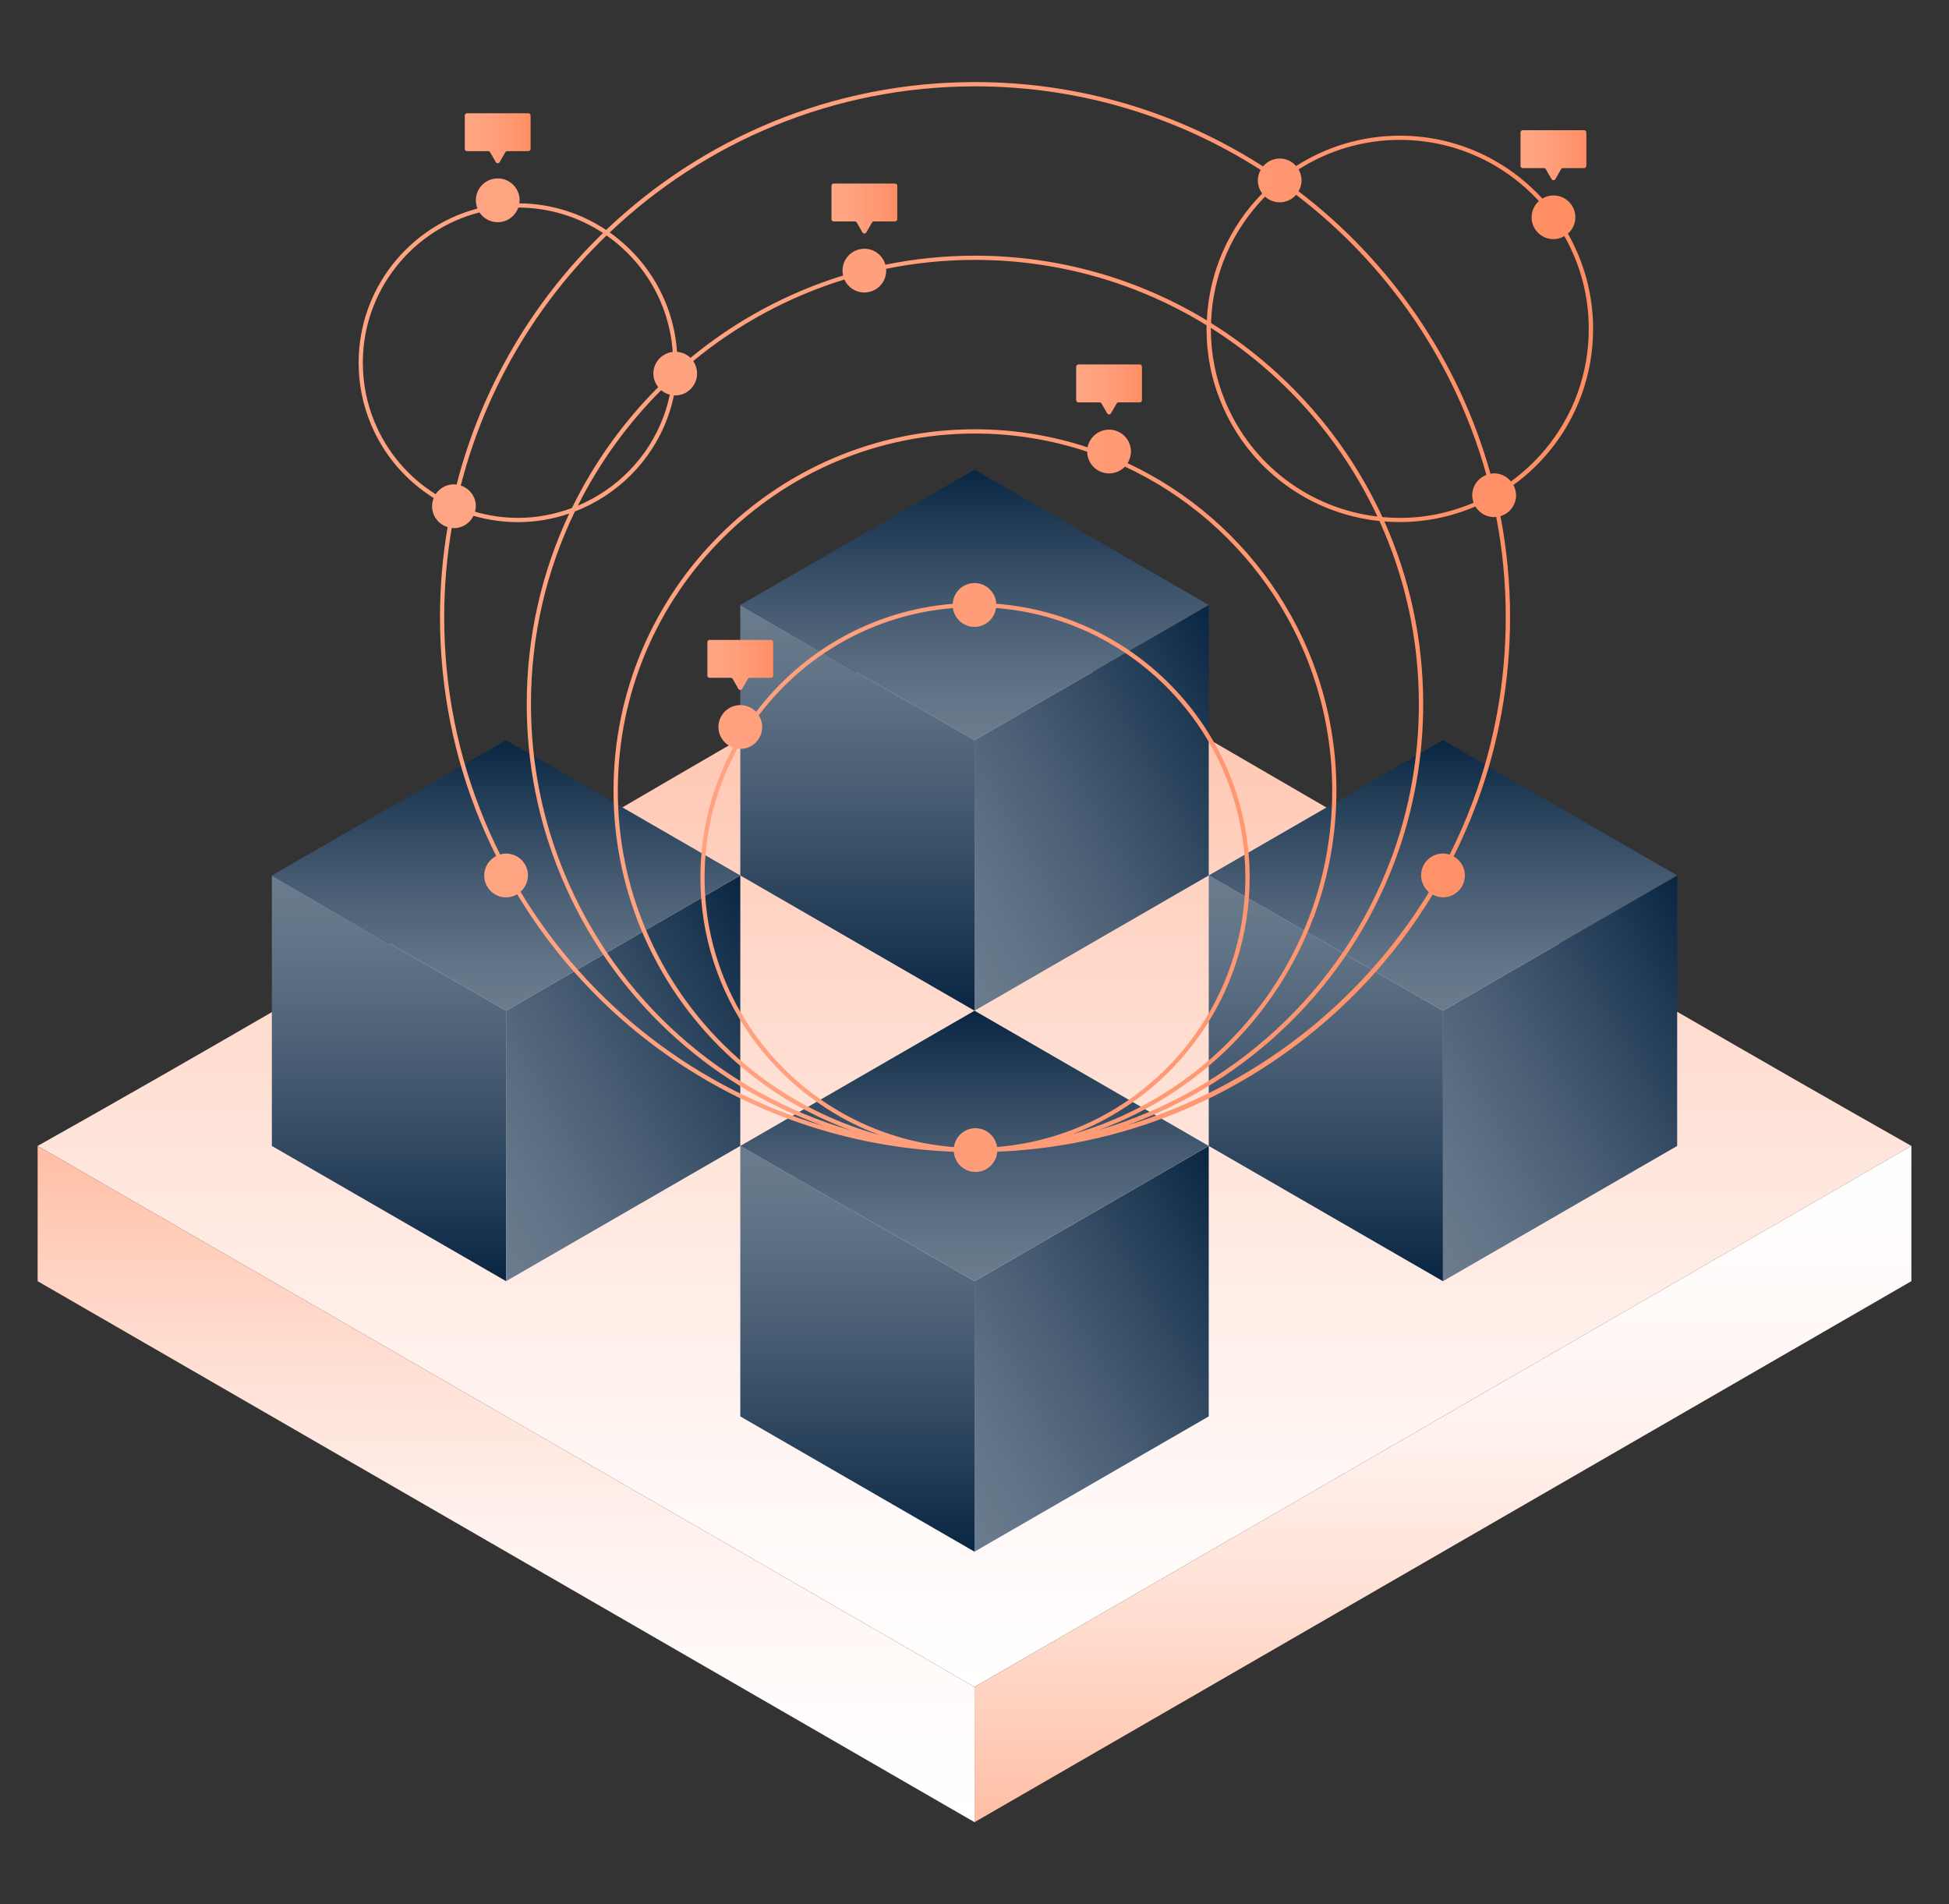
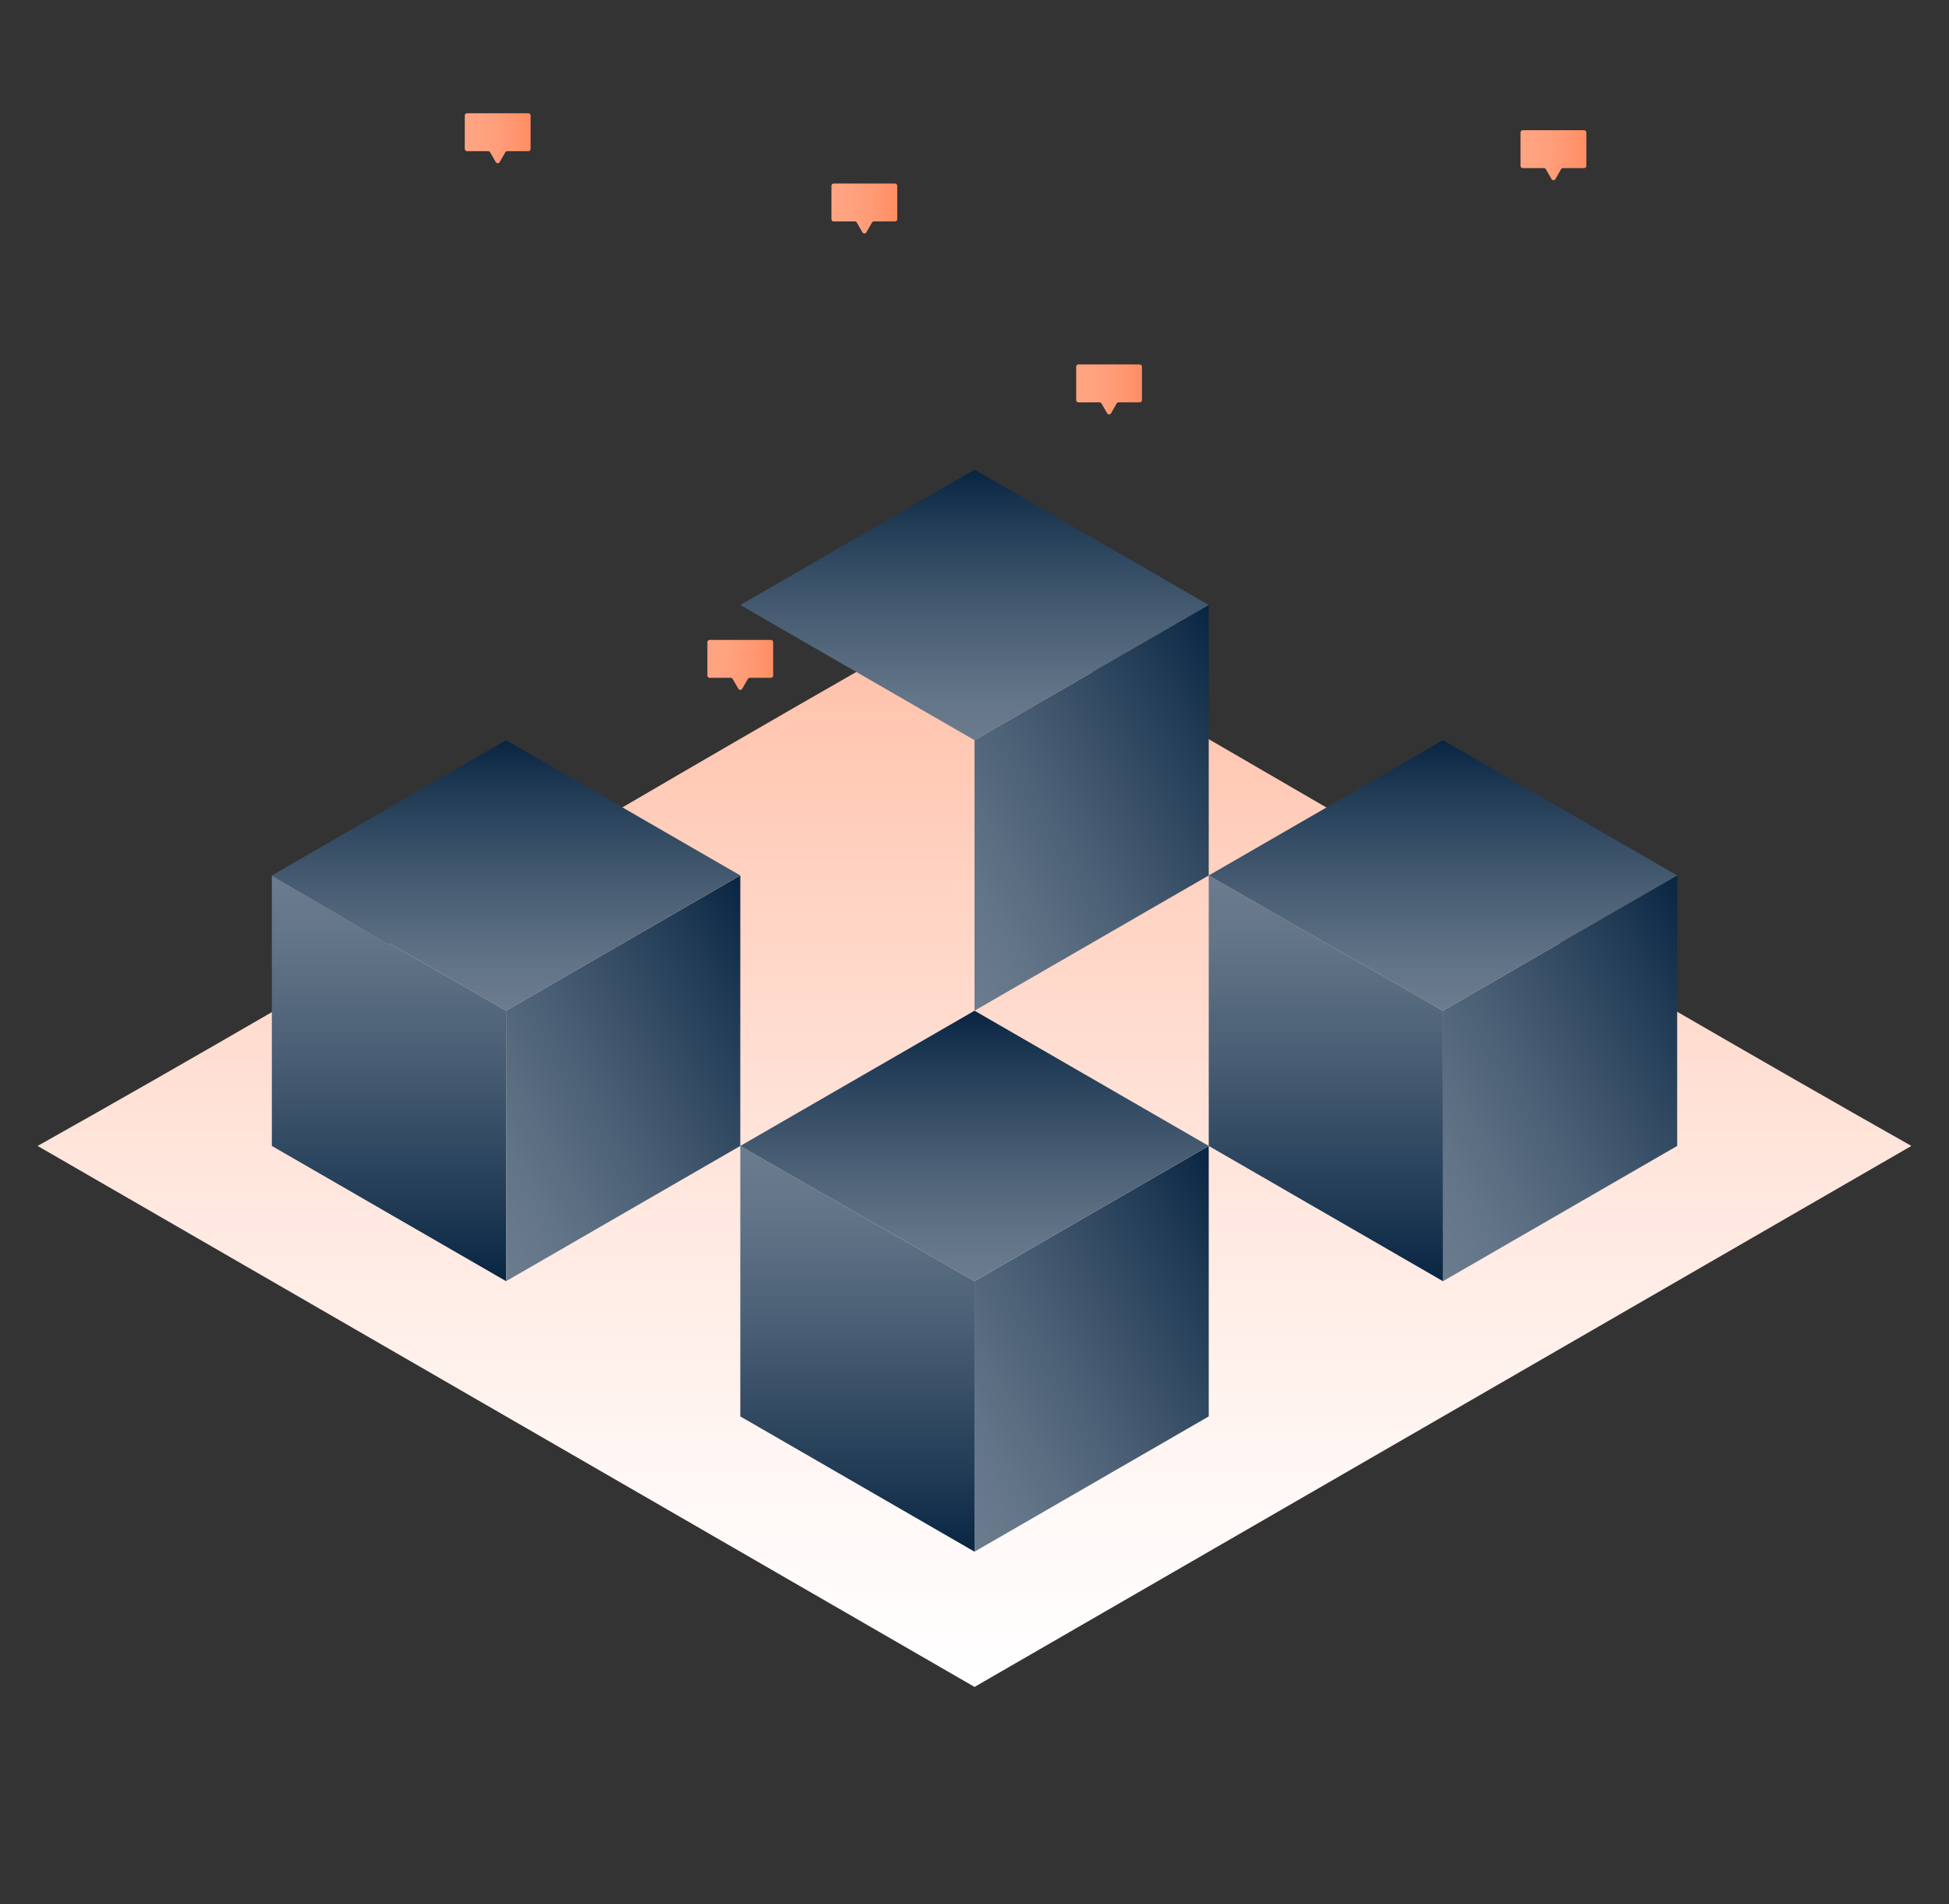
<svg xmlns="http://www.w3.org/2000/svg" xmlns:xlink="http://www.w3.org/1999/xlink" id="ILLUSTRATIONS" viewBox="0 0 620.64 606.32">
  <rect x="0" y="0" width="620.64" height="606.32" fill="#333333" stroke="none" />
  <defs>
    <style>
      .cls-1 {
        fill: url(#Dégradé_sans_nom_596-6);
      }

      .cls-2 {
        fill: url(#Dégradé_sans_nom_596-2);
      }

      .cls-3 {
        fill: url(#Dégradé_sans_nom_596-8);
      }

      .cls-4 {
        fill: url(#Dégradé_sans_nom_596-4);
      }

      .cls-5 {
        fill: url(#Dégradé_sans_nom_596);
      }

      .cls-6 {
        fill: url(#Dégradé_sans_nom_226-3);
      }

      .cls-7 {
        fill: url(#Dégradé_sans_nom_226-6);
      }

      .cls-8 {
        fill: url(#Dégradé_sans_nom_226-2);
      }

      .cls-9 {
        fill: url(#Dégradé_sans_nom_592);
      }

      .cls-10 {
        fill: url(#Dégradé_sans_nom_596-5);
      }

      .cls-11 {
        fill: url(#Dégradé_sans_nom_596-3);
      }

      .cls-12 {
        fill: url(#Dégradé_sans_nom_226-4);
      }

      .cls-13 {
        fill: url(#Dégradé_sans_nom_226);
      }

      .cls-14 {
        fill: url(#Dégradé_sans_nom_596-11);
      }

      .cls-15 {
        fill: url(#Dégradé_sans_nom_596-12);
      }

      .cls-16 {
        fill: url(#Dégradé_sans_nom_226-5);
      }

      .cls-17 {
        fill: url(#Dégradé_sans_nom_596-7);
      }

      .cls-18 {
        fill: url(#Dégradé_sans_nom_596-9);
      }

      .cls-19 {
        fill: url(#Dégradé_sans_nom_596-10);
      }

      .cls-20 {
        fill: url(#Dégradé_sans_nom_599);
      }

      .cls-21 {
        fill: url(#Dégradé_sans_nom_599-2);
      }
    </style>
    <linearGradient id="Dégradé_sans_nom_592" data-name="Dégradé sans nom 592" x1="310.32" y1="537.12" x2="310.32" y2="192.63" gradientUnits="userSpaceOnUse">
      <stop offset="0" stop-color="#fff" />
      <stop offset=".18" stop-color="#fff8f6" />
      <stop offset=".48" stop-color="#ffe6dd" />
      <stop offset=".85" stop-color="#ffcab6" />
      <stop offset="1" stop-color="#ffbda4" />
    </linearGradient>
    <linearGradient id="Dégradé_sans_nom_596" data-name="Dégradé sans nom 596" x1="4316" y1="364.87" x2="4316" y2="494.06" gradientTransform="translate(4589.04) rotate(-180) scale(1 -1)" gradientUnits="userSpaceOnUse">
      <stop offset="0" stop-color="#6b7c8e" />
      <stop offset=".17" stop-color="#627487" />
      <stop offset=".45" stop-color="#495e74" />
      <stop offset=".8" stop-color="#223c56" />
      <stop offset="1" stop-color="#082542" />
    </linearGradient>
    <linearGradient id="Dégradé_sans_nom_596-2" data-name="Dégradé sans nom 596" x1="4297.35" y1="461.76" x2="4185.48" y2="397.17" xlink:href="#Dégradé_sans_nom_596" />
    <linearGradient id="Dégradé_sans_nom_596-3" data-name="Dégradé sans nom 596" x1="4278.71" y1="407.93" x2="4278.71" y2="321.81" xlink:href="#Dégradé_sans_nom_596" />
    <linearGradient id="Dégradé_sans_nom_596-4" data-name="Dégradé sans nom 596" x1="4166.83" y1="278.75" x2="4166.83" y2="407.94" xlink:href="#Dégradé_sans_nom_596" />
    <linearGradient id="Dégradé_sans_nom_596-5" data-name="Dégradé sans nom 596" x1="4148.18" y1="375.64" x2="4036.31" y2="311.05" xlink:href="#Dégradé_sans_nom_596" />
    <linearGradient id="Dégradé_sans_nom_596-6" data-name="Dégradé sans nom 596" x1="4129.54" y1="321.81" x2="4129.54" y2="235.69" xlink:href="#Dégradé_sans_nom_596" />
    <linearGradient id="Dégradé_sans_nom_596-7" data-name="Dégradé sans nom 596" x1="4465.17" y1="278.75" x2="4465.17" y2="407.93" xlink:href="#Dégradé_sans_nom_596" />
    <linearGradient id="Dégradé_sans_nom_596-8" data-name="Dégradé sans nom 596" x1="4446.52" y1="375.64" x2="4334.65" y2="311.05" xlink:href="#Dégradé_sans_nom_596" />
    <linearGradient id="Dégradé_sans_nom_596-9" data-name="Dégradé sans nom 596" x1="4427.88" y1="321.81" x2="4427.88" y2="235.69" xlink:href="#Dégradé_sans_nom_596" />
    <linearGradient id="Dégradé_sans_nom_596-10" data-name="Dégradé sans nom 596" y1="192.63" y2="321.81" xlink:href="#Dégradé_sans_nom_596" />
    <linearGradient id="Dégradé_sans_nom_596-11" data-name="Dégradé sans nom 596" x1="4297.35" y1="289.51" x2="4185.48" y2="224.92" xlink:href="#Dégradé_sans_nom_596" />
    <linearGradient id="Dégradé_sans_nom_596-12" data-name="Dégradé sans nom 596" x1="4278.71" y1="235.68" x2="4278.71" y2="149.56" xlink:href="#Dégradé_sans_nom_596" />
    <linearGradient id="Dégradé_sans_nom_599" data-name="Dégradé sans nom 599" x1="161.16" y1="580.19" x2="161.16" y2="364.87" gradientUnits="userSpaceOnUse">
      <stop offset="0" stop-color="#fff" />
      <stop offset=".2" stop-color="#fffbfa" />
      <stop offset=".42" stop-color="#fff2ee" />
      <stop offset=".63" stop-color="#ffe3d9" />
      <stop offset=".85" stop-color="#ffcfbc" />
      <stop offset="1" stop-color="#ffbda4" />
    </linearGradient>
    <linearGradient id="Dégradé_sans_nom_599-2" data-name="Dégradé sans nom 599" x1="459.5" y1="364.87" x2="459.5" y2="580.19" xlink:href="#Dégradé_sans_nom_599" />
    <linearGradient id="Dégradé_sans_nom_226" data-name="Dégradé sans nom 226" x1="114.19" y1="199.65" x2="507.29" y2="199.65" gradientUnits="userSpaceOnUse">
      <stop offset="0" stop-color="#ffa583" />
      <stop offset=".34" stop-color="#ffa17e" />
      <stop offset=".7" stop-color="#ff9872" />
      <stop offset="1" stop-color="#ff8d62" />
    </linearGradient>
    <linearGradient id="Dégradé_sans_nom_226-2" data-name="Dégradé sans nom 226" x1="148.02" y1="44.01" x2="168.97" y2="44.01" xlink:href="#Dégradé_sans_nom_226" />
    <linearGradient id="Dégradé_sans_nom_226-3" data-name="Dégradé sans nom 226" x1="264.78" y1="66.4" x2="285.73" y2="66.4" xlink:href="#Dégradé_sans_nom_226" />
    <linearGradient id="Dégradé_sans_nom_226-4" data-name="Dégradé sans nom 226" x1="342.7" y1="123.99" x2="363.66" y2="123.99" xlink:href="#Dégradé_sans_nom_226" />
    <linearGradient id="Dégradé_sans_nom_226-5" data-name="Dégradé sans nom 226" x1="484.21" y1="49.42" x2="505.17" y2="49.42" xlink:href="#Dégradé_sans_nom_226" />
    <linearGradient id="Dégradé_sans_nom_226-6" data-name="Dégradé sans nom 226" x1="225.27" y1="211.7" x2="246.22" y2="211.7" xlink:href="#Dégradé_sans_nom_226" />
  </defs>
  <g>
    <path class="cls-9" d="M11.98,364.87l298.35,172.25c99.44-57.42,198.88-114.83,298.33-172.25-99.07-56-199.27-116.25-298.34-172.24C210.5,248.63,111.81,308.87,11.98,364.87Z" />
    <g>
      <polygon class="cls-5" points="310.33 407.93 310.33 494.06 235.74 450.99 235.74 364.87 310.33 407.93" />
      <polygon class="cls-2" points="384.91 364.87 310.33 407.93 310.33 494.06 384.91 450.99 384.91 364.87" />
      <polygon class="cls-11" points="310.33 321.81 235.74 364.87 310.33 407.93 384.91 364.87 310.33 321.81" />
    </g>
    <g>
      <polygon class="cls-4" points="459.5 321.81 459.5 407.94 384.91 364.87 384.91 278.75 459.5 321.81" />
      <polygon class="cls-10" points="534.08 278.75 459.5 321.81 459.5 407.94 534.08 364.87 534.08 278.75" />
      <polygon class="cls-1" points="459.5 235.69 384.91 278.75 459.5 321.81 534.08 278.75 459.5 235.69" />
    </g>
    <g>
      <polygon class="cls-17" points="161.16 321.81 161.16 407.93 86.57 364.87 86.57 278.75 161.16 321.81" />
      <polygon class="cls-3" points="235.74 278.75 161.16 321.81 161.16 407.93 235.74 364.87 235.74 278.75" />
      <polygon class="cls-18" points="161.16 235.69 86.57 278.75 161.16 321.81 235.74 278.75 161.16 235.69" />
    </g>
    <g>
-       <polygon class="cls-19" points="310.33 235.68 310.33 321.81 235.74 278.75 235.74 192.63 310.33 235.68" />
      <polygon class="cls-14" points="384.91 192.63 310.33 235.68 310.33 321.81 384.91 278.74 384.91 192.63" />
      <polygon class="cls-15" points="310.33 149.56 235.74 192.63 310.33 235.68 384.91 192.63 310.33 149.56" />
    </g>
-     <polygon class="cls-20" points="11.98 364.87 11.98 407.93 310.33 580.19 310.33 537.12 11.98 364.87" />
-     <polygon class="cls-21" points="608.66 364.87 608.66 407.93 310.33 580.19 310.33 537.12 608.66 364.87" />
  </g>
  <g>
-     <path class="cls-13" d="M499.27,74.41c1.45-1.28,2.39-3.13,2.39-5.22,0-3.85-3.12-6.97-6.97-6.97-1.3,0-2.51,.38-3.55,1-11.26-12.3-27.43-20.02-45.37-20.02-12.16,0-23.49,3.56-33.04,9.66-1.28-1.45-3.13-2.39-5.22-2.39s-4.03,.99-5.31,2.51c-26.49-16.99-57.97-26.85-91.71-26.85-45.5,0-86.89,17.93-117.48,47.09-7.93-5.28-17.43-8.39-27.64-8.48,.04-.32,.1-.63,.1-.96,0-3.85-3.12-6.97-6.97-6.97s-6.97,3.12-6.97,6.97c0,.93,.19,1.81,.52,2.62-21.76,5.72-37.85,25.56-37.85,49.09,0,6.74,1.3,13.28,3.86,19.45,4.16,10.03,11.26,18.16,20.05,23.63-.33,.81-.52,1.69-.52,2.62,0,3.14,2.09,5.77,4.95,6.64-1.59,9.32-2.43,18.9-2.43,28.67,0,22.62,4.36,44.59,12.96,65.28,1.53,3.67,3.18,7.27,4.94,10.79-2.26,1.15-3.82,3.48-3.82,6.19,0,3.85,3.12,6.97,6.97,6.97,1.29,0,2.49-.38,3.52-.99,29.4,48.7,81.3,79.74,139.05,81.99,.28,3.59,3.25,6.43,6.92,6.43s6.64-2.85,6.92-6.45c32.93-1.34,64.35-12.02,91.29-31.1,19.29-13.67,35.32-30.9,47.35-50.76,.99,.53,2.1,.87,3.3,.87,3.85,0,6.97-3.12,6.97-6.97,0-2.61-1.45-4.86-3.58-6.06,2.68-5.37,5.11-10.9,7.23-16.58l.18-.44c7-18.9,10.56-38.81,10.56-59.17,0-10.99-1.06-21.73-3.06-32.15,2.87-.87,4.97-3.5,4.97-6.64,0-1.19-.33-2.29-.85-3.27,9.51-6.9,17.07-16.5,21.4-27.91l.17-.44c2.53-6.83,3.81-14.02,3.81-21.37,0-11.02-2.93-21.36-8.02-30.32Zm-30.45,83.3c0,.83,.17,1.62,.44,2.36-7.3,3.12-15.27,4.83-23.49,4.83-1.87,0-3.73-.1-5.56-.26-11.76-25.54-30.86-47.04-54.57-61.79,.48-15.64,6.96-29.8,17.21-40.25,1.24,1.12,2.86,1.82,4.66,1.82,2.09,0,3.95-.94,5.22-2.4,28.94,22.06,50.58,53.22,60.6,89.19-2.63,1-4.51,3.52-4.51,6.5Zm-122.61-13.9c.02,3.83,3.13,6.93,6.97,6.93,1.98,0,3.77-.84,5.04-2.17,38.93,18.08,66.01,57.53,66.01,103.2,0,13.5-2.34,26.71-6.96,39.26l-.14,.07v.3c-12.75,34.3-41.29,59.87-75.47,69.7,32.87-12.59,56.28-44.45,56.28-81.69,0-45.94-35.62-83.7-80.69-87.17-.2-3.67-3.21-6.59-6.93-6.59s-6.74,2.93-6.93,6.61c-25.52,2.06-47.97,15.1-62.61,34.41-1.27-1.33-3.05-2.16-5.03-2.16-3.85,0-6.97,3.12-6.97,6.97,0,3.04,1.96,5.6,4.68,6.55-6.65,12.33-10.43,26.42-10.43,41.38,0,37.51,23.74,69.57,56.97,81.97-33.19-9.18-60.93-33.09-74.61-66.01-5.74-13.82-8.65-28.49-8.65-43.59,0-62.72,51.03-113.74,113.74-113.74,12.48,0,24.48,2.05,35.73,5.78Zm-110.47,94.64c3.85,0,6.97-3.12,6.97-6.97,0-1.37-.41-2.63-1.09-3.71,14.4-19.15,36.59-32.1,61.82-34.15,.49,3.38,3.36,5.98,6.87,5.98s6.4-2.62,6.87-6c44.35,3.44,79.39,40.6,79.39,85.82s-34.87,82.2-79.07,85.79c-.48-3.38-3.36-5.98-6.87-5.98s-6.4,2.62-6.87,6.01c-44.35-3.44-79.39-40.6-79.39-85.82,0-14.86,3.78-28.84,10.43-41.05,.31,.04,.61,.09,.93,.09Zm182.6,53.56l.14-.07v-.3c4.71-12.74,7.09-26.16,7.09-39.87,0-46.11-27.27-85.95-66.51-104.3,.68-1.07,1.08-2.34,1.08-3.7,0-3.85-3.12-6.97-6.97-6.97-3.39,0-6.21,2.42-6.84,5.63-11.29-3.71-23.34-5.75-35.86-5.75-63.46,0-115.1,51.63-115.1,115.09,0,15.28,2.95,30.12,8.76,44.11,12.63,30.41,37.12,53.22,66.84,64.03-40.54-11.73-74.35-41.2-91.13-81.6-7.14-17.17-10.76-35.4-10.76-54.18,0-21.94,5.02-42.73,13.98-61.27,13.37-5.15,24.33-15.84,29.48-29.74,.88-2.37,1.56-4.79,2.07-7.25,.13,0,.26,.04,.4,.04,3.85,0,6.97-3.12,6.97-6.97,0-1.48-.47-2.85-1.25-3.97,14.05-11.57,30.36-20.48,48.15-25.97,1.09,2.43,3.52,4.13,6.36,4.13,3.85,0,6.97-3.12,6.97-6.97,0-.19-.04-.37-.06-.56,9.15-1.87,18.62-2.85,28.31-2.85,27.02,0,52.29,7.62,73.78,20.82,0,.38-.03,.76-.03,1.14,0,8.17,1.57,16.1,4.68,23.57,8.74,21.05,28.09,35.29,50.39,37.61,8.06,17.77,12.55,37.48,12.55,58.23,0,16.77-2.9,33.16-8.62,48.74l-.15,.37c-15.73,42.47-50.92,74.19-93.14,86.57,30.99-11.39,56.47-35.85,68.39-67.81ZM146.73,154.6c7.88-30.78,24.24-58.2,46.43-79.63,11.92,8.32,20,21.75,21.06,37.08-3.46,.41-6.16,3.32-6.16,6.89,0,1.64,.59,3.13,1.54,4.32-11.16,11.16-20.48,24.16-27.47,38.49-5.41,2.02-11.2,3.14-17.17,3.14-4.72,0-9.3-.68-13.68-1.94,.15-.57,.25-1.15,.25-1.77,0-3.09-2.02-5.67-4.8-6.59Zm63.81-30.36c.79,.67,1.72,1.17,2.75,1.43-.5,2.37-1.16,4.7-2,6.98-4.83,13.04-14.91,23.16-27.29,28.37,6.85-13.67,15.84-26.08,26.54-36.79Zm179.63,3.54c-3.04-7.31-4.58-15.07-4.58-23.06,0-.1,0-.2,0-.31,22.95,14.45,41.47,35.31,53.04,60.06-21.46-2.53-40.03-16.37-48.47-36.69ZM310.49,27.49c33.45,0,64.67,9.77,90.94,26.61-.55,1-.89,2.13-.89,3.35,0,1.56,.53,2.99,1.4,4.15-10.35,10.51-16.95,24.71-17.63,40.42-21.55-13.08-46.82-20.61-73.82-20.61-9.77,0-19.32,.99-28.55,2.87-.83-2.92-3.49-5.08-6.68-5.08-3.85,0-6.97,3.12-6.97,6.97,0,.54,.07,1.05,.19,1.55-17.96,5.54-34.43,14.54-48.6,26.22-1.13-1.09-2.63-1.78-4.29-1.91-1.06-15.69-9.29-29.44-21.43-38.01,30.33-28.82,71.31-46.52,116.35-46.52ZM119.3,134.42c-2.49-6-3.76-12.37-3.76-18.93,0-23.01,15.81-42.39,37.14-47.86,1.25,1.88,3.38,3.12,5.81,3.12,3.04,0,5.59-1.95,6.55-4.66,9.95,.02,19.21,3,26.97,8.1-22.27,21.58-38.69,49.16-46.61,80.11-.28-.03-.56-.09-.85-.09-2.44,0-4.58,1.25-5.82,3.15-8.51-5.32-15.39-13.22-19.43-22.94Zm46.47,149.51c1.43-1.28,2.35-3.12,2.35-5.18,0-3.85-3.12-6.97-6.97-6.97-.66,0-1.28,.12-1.89,.29-1.76-3.53-3.42-7.13-4.95-10.81-8.53-20.53-12.86-42.31-12.86-64.76,0-9.68,.83-19.17,2.4-28.41,.23,.02,.45,.07,.69,.07,2.75,0,5.11-1.61,6.24-3.93,4.52,1.31,9.27,2.02,14.15,2.02,5.65,0,11.16-.96,16.33-2.73-8.67,18.41-13.53,38.96-13.53,60.62,0,18.95,3.65,37.35,10.86,54.69,15.79,38.02,46.52,66.46,83.77,79.74-40.15-11.85-74.7-38.28-96.61-74.63Zm313.72-87.44c0,20.04-3.47,39.64-10.31,58.26l-.17,.44c-2.16,5.82-4.64,11.47-7.38,16.94-.68-.22-1.38-.37-2.13-.37-3.85,0-6.97,3.12-6.97,6.97,0,2.14,.99,4.04,2.51,5.31-21.81,35.85-56.37,62.31-96.27,74.31,38.69-14.01,70.53-44.42,85.42-84.22l.17-.44c5.87-15.84,8.84-32.52,8.84-49.58,0-20.67-4.42-40.33-12.36-58.08,1.63,.13,3.26,.2,4.92,.2,8.43,0,16.59-1.76,24.07-4.96,1.22,2.02,3.42,3.39,5.95,3.39,.23,0,.45-.05,.68-.07,1.98,10.33,3.03,20.99,3.03,31.89Zm22.87-71.32l-.17,.44c-4.19,11.33-11.65,20.85-21.04,27.69-1.28-1.56-3.2-2.58-5.37-2.58-.4,0-.78,.05-1.16,.12-10.1-36.27-31.92-67.7-61.11-89.94,.59-1.03,.96-2.2,.96-3.47s-.37-2.45-.96-3.48c9.33-5.95,20.39-9.41,32.25-9.41,17.5,0,33.27,7.51,44.28,19.48-1.41,1.28-2.32,3.1-2.32,5.16,0,3.85,3.12,6.97,6.97,6.97,1.27,0,2.45-.37,3.47-.96,4.94,8.73,7.77,18.8,7.77,29.52,0,7.03-1.2,13.91-3.57,20.46Z" />
    <path class="cls-8" d="M148.73,48.13h6.73c.25,0,.49,.14,.61,.35l1.81,3.14c.27,.47,.95,.47,1.23,0l1.81-3.14c.13-.22,.36-.35,.61-.35h6.73c.39,0,.71-.32,.71-.71v-10.65c0-.39-.32-.71-.71-.71h-19.54c-.39,0-.71,.32-.71,.71v10.65c0,.39,.32,.71,.71,.71Z" />
    <path class="cls-6" d="M265.49,70.51h6.73c.25,0,.49,.13,.61,.35l1.81,3.14c.27,.47,.95,.47,1.23,0l1.81-3.14c.13-.22,.36-.35,.61-.35h6.73c.39,0,.71-.32,.71-.71v-10.65c0-.39-.32-.71-.71-.71h-19.54c-.39,0-.71,.32-.71,.71v10.65c0,.39,.32,.71,.71,.71Z" />
    <path class="cls-12" d="M362.95,116.04h-19.54c-.39,0-.71,.32-.71,.71v10.65c0,.39,.32,.71,.71,.71h6.73c.25,0,.49,.13,.61,.35l1.81,3.14c.27,.47,.95,.47,1.23,0l1.81-3.14c.13-.22,.36-.35,.61-.35h6.73c.39,0,.71-.32,.71-.71v-10.65c0-.39-.32-.71-.71-.71Z" />
    <path class="cls-16" d="M484.92,53.53h6.73c.25,0,.49,.14,.61,.35l1.81,3.14c.27,.47,.95,.47,1.23,0l1.81-3.14c.13-.22,.36-.35,.61-.35h6.73c.39,0,.71-.32,.71-.71v-10.65c0-.39-.32-.71-.71-.71h-19.54c-.39,0-.71,.32-.71,.71v10.65c0,.39,.32,.71,.71,.71Z" />
    <path class="cls-7" d="M245.51,203.75h-19.54c-.39,0-.71,.32-.71,.71v10.65c0,.39,.32,.71,.71,.71h6.73c.25,0,.49,.13,.61,.35l1.81,3.14c.27,.47,.95,.47,1.23,0l1.81-3.14c.13-.22,.36-.35,.61-.35h6.73c.39,0,.71-.32,.71-.71v-10.65c0-.39-.32-.71-.71-.71Z" />
  </g>
</svg>